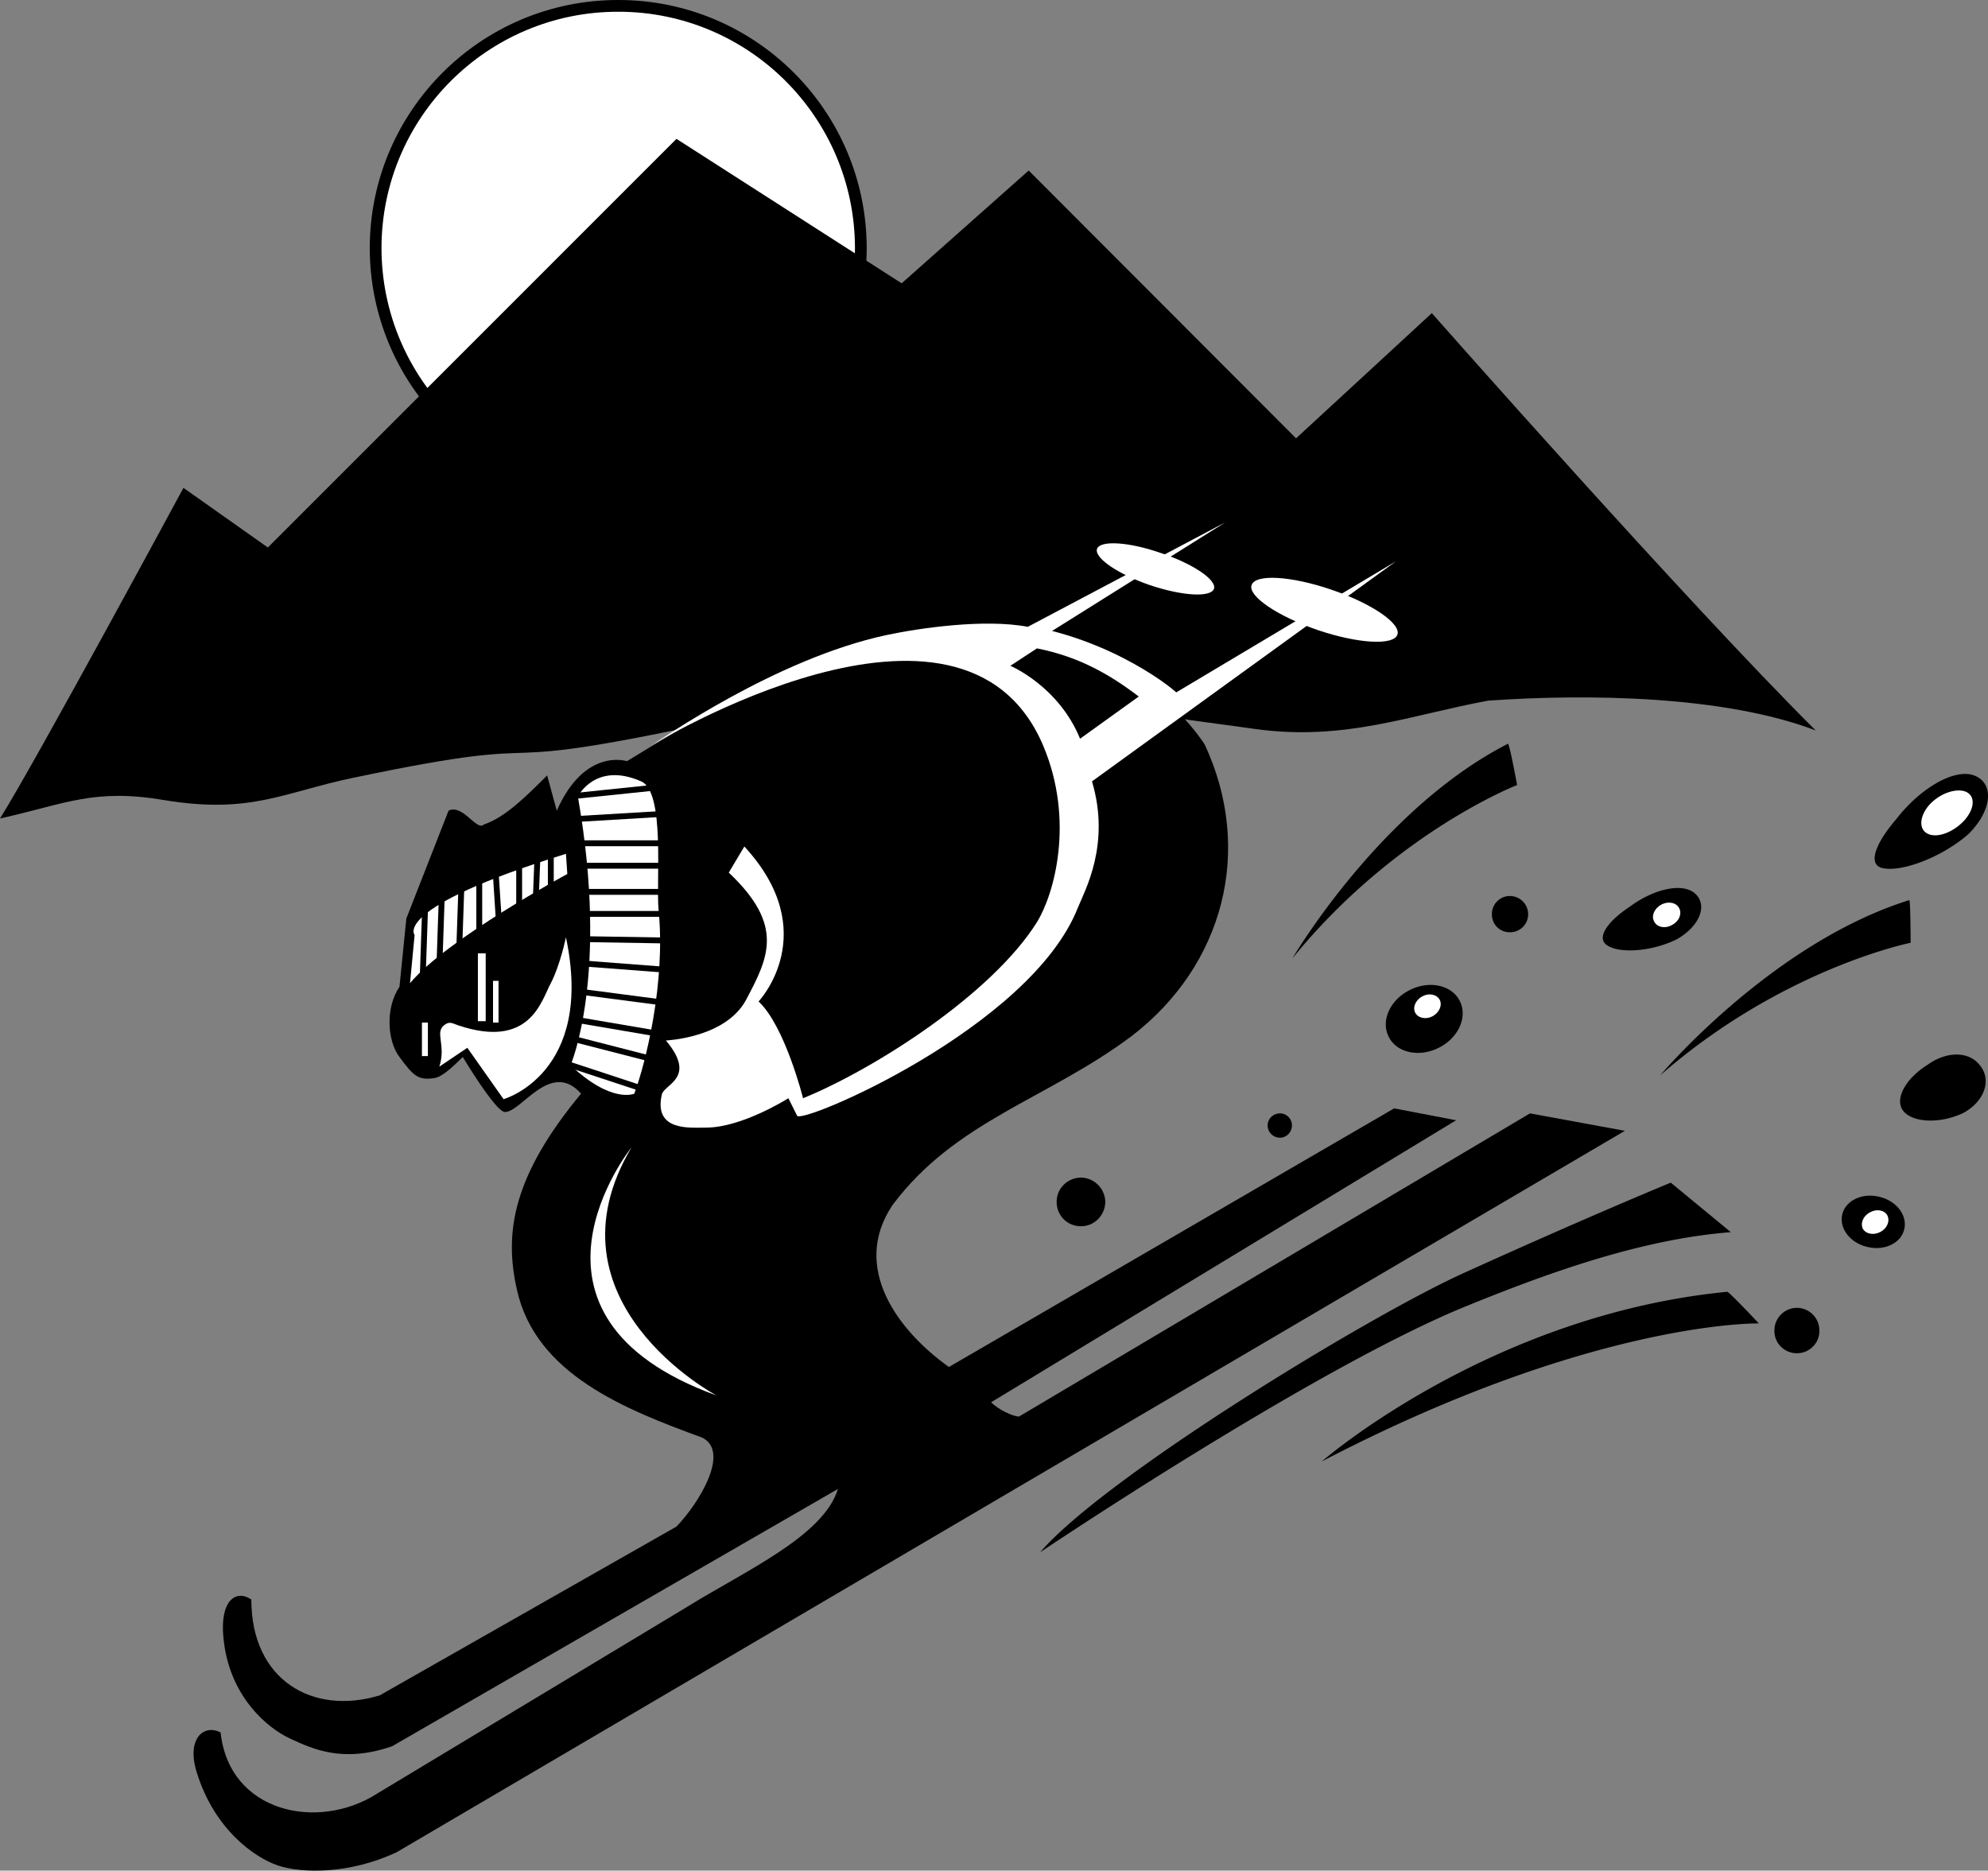
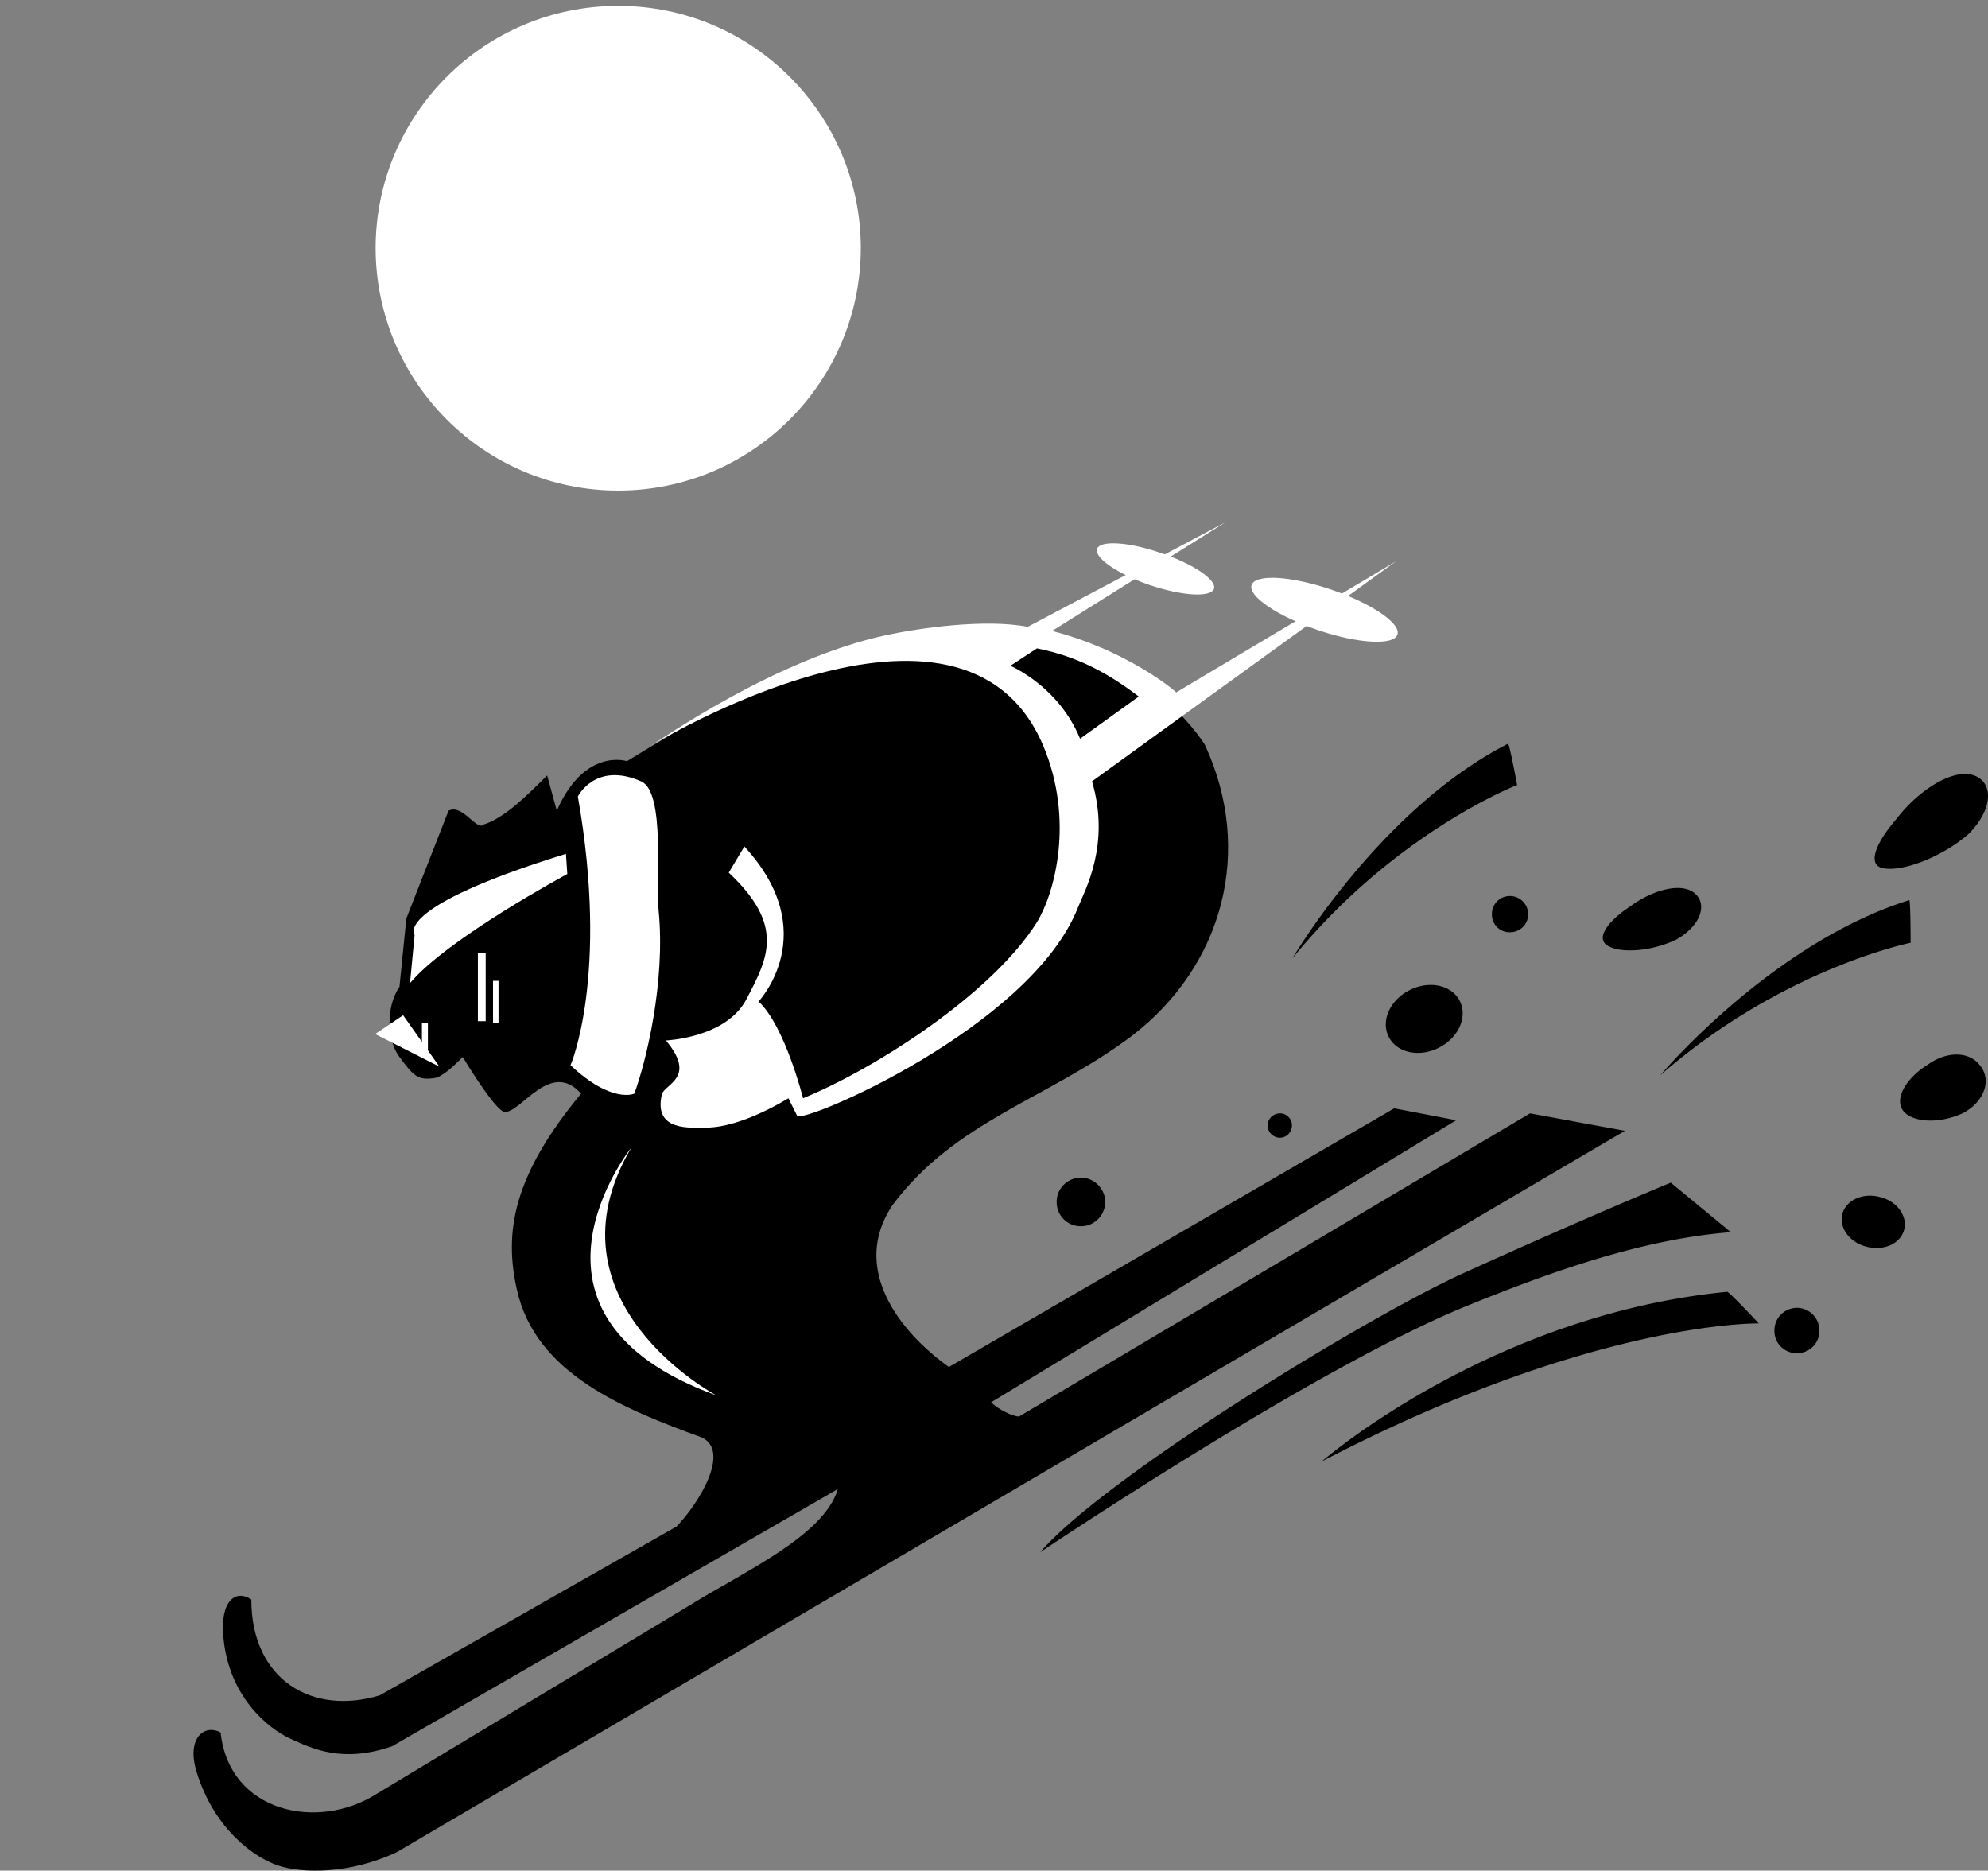
<svg xmlns="http://www.w3.org/2000/svg" width="433.471" height="407.908">
  <rect width="100%" height="100%" fill="#808080" stroke="none" />
  <path fill="#fff" d="M134.8 106.98c29.184-.009 52.852-23.673 52.9-52.9-.048-29.155-23.716-52.823-52.9-52.8-29.198-.023-52.862 23.645-52.898 52.8.036 29.227 23.7 52.891 52.899 52.9" />
-   <path fill="none" stroke="#000" stroke-width="2.56" d="M134.8 106.98c29.184-.009 52.852-23.673 52.9-52.9-.048-29.155-23.716-52.823-52.9-52.8-29.198-.023-52.862 23.645-52.898 52.8.036 29.227 23.7 52.891 52.899 52.9zm0 0" />
-   <path d="M259.2 156.98c7.89 1.046 14.6 2 14.6 2 19.59 2.655 33.798-3.106 50.7-6.2 21.5-1.512 51.45-1.129 71.402 6.5-28.226-28.074-83.703-91-83.703-91l-29.597 27.3L224.3 37.183 196.6 61.78l-49.1-31.5-89.098 89.102-18.402-13S7.695 166.24 0 178.479c14.61-3.277 20.496-6.605 35.902-4 18.825 3.102 25.926-1.722 41.2-4.898 51.425-10.762 20.195.758 85.199-13.602 40.097-8.812 96.898 1 96.898 1" />
  <path d="m317.5 244.28-13.5-2.598-97.098 56.399c-10.793-7.68-21.543-21.504-12.3-35.301 13.796-18.457 33.765-23.066 52.199-36.898 19.965-15.352 26.62-40.438 15.898-63.5 0 0-16.414-27.114-54.797-25.602-21.554.887-39.437 9.75-71.203 29.2 0 0-9.195-3.063-15.297 10.8l-2.101-7.7c-4.598 4.587-9.203 9.196-13.801 10.7-1.547 1.566-4.621-4.578-7.7-3l-9.198 23.5-1.5 14.902c-3.118 4.563-2.653 11.84 0 15.297 3.027 4.117 4.05 5.14 7.597 4.602 1.555-.192 3.75-2.149 6.203-4.602 2.793 4.63 7.657 12.051 9.2 12 3.578.051 9.976-11.469 16.597-4-14.812 17.875-16.828 30.172-14 42.703 4.051 18.438 23.508 26.118 40.403 32.297 6.144 3.035-.575 14.172-5.602 19.403l-64.7 36.8c-14.562 4.434-28-3.246-28-20.902-3.456-2.312-6.823.367-6.1 8.102 1.109 13.007 9.718 19.996 14.5 22.199 5.038 2.328 11.57 5.402 22.3 1.699l97.2-56.098c-3.098 10.266-20.38 17.946-32.7 25.598l-67.898 40.902c-12.711 8.086-32.098 4.168-34-13.402-3.657-1.918-7.512 1.328-5.2 8.7 3.86 12.495 12.621 18.573 17.7 20.3 5.168 1.734 15.586 1.957 25.898-2.898L354.3 246.58l-20.698-3.801-111.403 66.102c-1.512-.047-4.586-1.582-6.097-3.102l101.398-61.5" />
  <path fill="#fff" d="M256.3 151.08c3.462 2.595-7.945-8.612-26.898-13.5l37.797-23.698-43.097 22.8c-9.438-1.808-23.766.293-30.801 1.797-24.035 5.125-49.133 22.781-51.5 24.203 0 0 68.101-41.797 85.699 0 6.79 16.196 2.457 32.121-1.398 38.399-9.84 15.722-35.43 32.043-51 38.398 0 0-3.95-15.765-9.7-21.097 0 0 14.2-15.02-3.101-33.801l-3.399 5.699c12.25 11.547 8.637 18.543 3.797 27.7-4.449 8.382-17.5 8.902-17.5 8.902 6.88 8.226-.414 9.503-.898 11.8-1.84 8.149 6.37 7.176 9.699 7.2 7.852-.024 17.902-6.403 17.902-6.403l1.899 3.801c.808 2.066 50.855-19.18 61.199-45.3 1.566-3.884 7.191-13.817 3.102-27.598l66.3-48-48.101 28.699" />
  <path d="m248.3 151.882-12.8 9.199c-4.688-11.504-15.2-15.899-15.2-15.899l5.802-3.8c9.175 1.82 15.832 5.66 22.199 10.5" />
-   <path fill="#fff" d="M95.8 232.58c1.497-4.64-1.015-7.394 1-9 1.263-1.019 1.903-.378 3.102 0 15.703 5.259 18.13-5.37 20.2-9.198 2.023-3.844 3.3-10 3.3-10 6.278 29.703-13.601 35.3-13.601 35.3l-7.899-11.203-6.101 4.102" />
+   <path fill="#fff" d="M95.8 232.58l-7.899-11.203-6.101 4.102" />
  <path fill="#fff" d="M104.2 222.682v-14.8h1.702v14.8H104.2m4.5.298v-9.098h-1.2v9.097h1.2m-15.4 7.301v-7.3H92v7.3h1.3m-3.898-15.898c8.149-9.739 34.297-23.801 34.297-23.801l-.297-4.399c-38.136 11.805-33 17.7-33 17.7l-1 10.5" />
-   <path fill="none" stroke="#000" stroke-width="1.28" d="m92.7 197.682-.5 14.598m4.1-16-.5 14.602m4.802-17.602-.5 14.602m4.398-15.802v13.302m3.5-16.402.8 12.3m4.4-13.3v11.5m4-13-.4 10.202m3.302-11v8.2" />
  <path fill="#fff" d="M138.3 238.48c2.516-6.7 6.868-24.364 5.302-40-.598-6.348 1.464-25.84-3.801-28.098-9.992-4.395-13.801 3.3-13.801 3.3 6.879 39.153-1.598 58.598-1.598 58.598 8.989 8.457 13.899 6.2 13.899 6.2" />
-   <path fill="none" stroke="#000" stroke-width="1.28" d="m123 231.78 17.602 5.8m-15.802-11.1 17.9 4.6m-17.598-8.8 18.199 3.102m-17.301-9.2 18.3 2.399M127 210.08l18.402 1.4m-18.5-6.7 18.399.3m-17.801-5.8h18.402m-18.602-4.8h18.4m-18.4-5.7h18.4m-18.9-4.898h18.5m-19.398-5.302 18.5-1.1m-19.3-3.9 18.3-1.898" />
  <path fill="#fff" d="M137.7 250.182c-19.977 33.633 18.5 54.098 18.5 54.098-47.958-17.426-18.5-54.098-18.5-54.098m149.6-112.8c8.77 2.964 16.56 3.43 17.4 1 .816-2.414-5.634-6.809-14.4-9.801-8.796-3-16.581-3.469-17.398-1-.836 2.379 5.61 6.77 14.399 9.8M250.7 127.58c7.073 2.38 13.3 2.755 14 .802.624-1.922-4.532-5.438-11.598-7.801-6.985-2.434-13.215-2.805-13.903-.899-.633 1.97 4.524 5.485 11.5 7.899" />
  <path d="M319.8 284.78c-33.085 13.418-93 53.7-93 53.7 14.044-16.391 71.794-51.641 92.602-61 26.828-12.169 44.899-19.598 44.899-19.598l13.101 10.8c-19.242 1.496-39.308 8.637-57.601 16.098M362 234.48c26.688-23.321 54.602-28.9 54.602-28.9s-.02-9.355-.301-9.3c-30.04 9.379-54.301 38.2-54.301 38.2m-80.2-25.5c22.352-27.497 49-37.798 49-37.798s-1.69-9.148-2-9c-27.972 14.293-47 46.797-47 46.797m6.4 109.703c59.206-30.84 95.3-30.101 95.3-30.101s-6.48-6.926-6.898-6.899c-51.782 5.067-88.403 37-88.403 37m-52.499-51.3c2.886.027 5.257-2.344 5.3-5.301-.043-2.89-2.414-5.262-5.3-5.301-2.962.04-5.333 2.41-5.298 5.3a5.22 5.22 0 0 0 5.297 5.302m43.403-19.302c1.414-.003 2.601-1.19 2.597-2.698.004-1.414-1.183-2.602-2.597-2.602-1.508 0-2.696 1.188-2.7 2.602a2.683 2.683 0 0 0 2.7 2.699M329.2 203.28c2.222.04 4.003-1.738 4-3.898a3.975 3.975 0 0 0-4-4c-2.16-.004-3.938 1.773-3.9 4a3.84 3.84 0 0 0 3.9 3.898m62.6 91.8c2.731.009 4.946-2.202 4.9-4.898.046-2.765-2.169-4.976-4.9-5-2.726.024-4.94 2.235-4.898 5-.043 2.696 2.172 4.907 4.899 4.899m-84.399-79.199c4.278-2.164 9.168-1.075 10.899 2.398 1.758 3.5-.309 8.066-4.602 10.2-4.293 2.16-9.183 1.073-10.898-2.4-1.774-3.503.293-8.07 4.601-10.198M409.8 260.98c3.723.87 6.153 4.062 5.4 7.1-.716 3.024-4.337 4.747-8.098 3.802-3.7-.864-6.13-4.055-5.403-7.102.742-3.016 4.363-4.738 8.102-3.8m19.399-79.098c-5.755 5.015-14.071 8.086-18.2 7.5-3.867-.368-2.55-4.93 2.5-10.801 4.852-6.29 12.074-10.871 16.602-9.602 4.742 1.45 4.511 7.524-.903 12.903m-63.699 23c-5.535 2.675-12.36 3.027-15 1.3-2.52-1.543-.2-5.12 4.902-8.5 4.965-3.687 11.121-5.257 14-3 3.063 2.434 1.41 7.23-3.902 10.2m62.602 37.8c-5.262 2.504-11.45 2.121-13.301-.703-1.672-2.703 1.027-7.02 5.5-9.797 4.047-2.93 8.89-3.02 11.3 0 2.684 3.055 1.333 7.844-3.5 10.5" />
-   <path fill="#fff" d="M420.602 175.58c2.187-2.468 5.687-3.76 7.898-3 2.168.821 2.184 3.481 0 6.102-2.262 2.614-5.848 4.114-8 3.2-2.148-.868-2.078-3.735.102-6.301M407.7 264.382c1.433-.84 3.14-.543 3.8.597.652 1.215.008 2.824-1.398 3.602-1.493.836-3.196.535-3.903-.602-.605-1.215.035-2.824 1.5-3.597M362.2 197.28c1.468-.824 3.241-.516 3.902.7.699 1.226.03 2.898-1.5 3.702-1.473.868-3.243.559-3.903-.703-.699-1.18-.035-2.847 1.5-3.699m-52.097 20c1.406-.8 3.113-.504 3.8.7.625 1.152-.015 2.761-1.5 3.6-1.414.774-3.12.477-3.8-.698-.633-1.18.008-2.79 1.5-3.602" />
</svg>